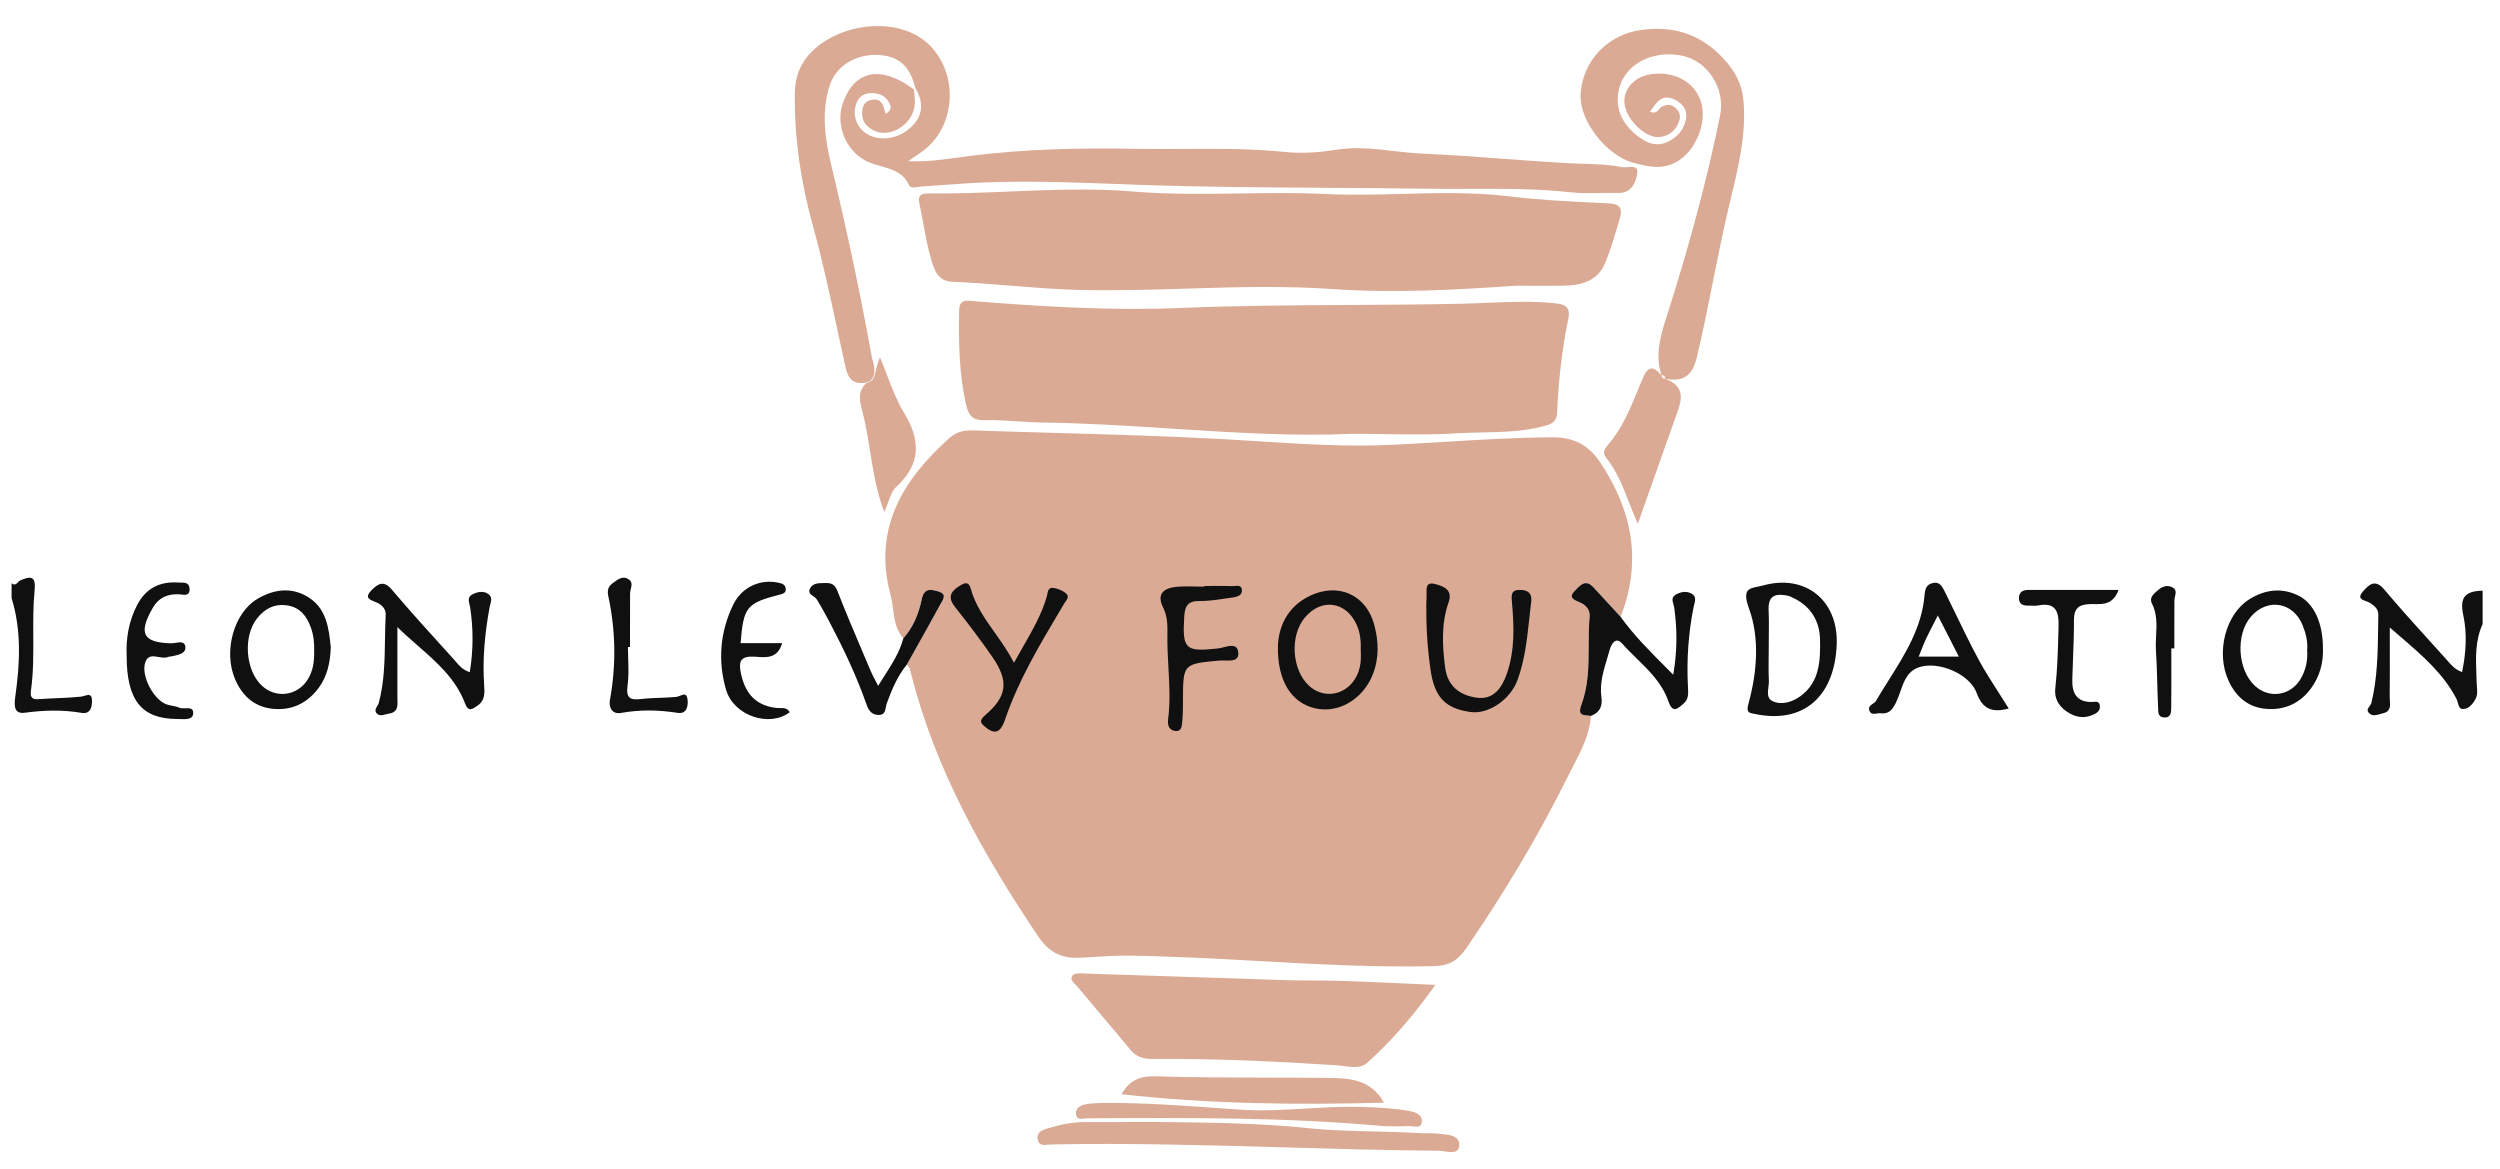
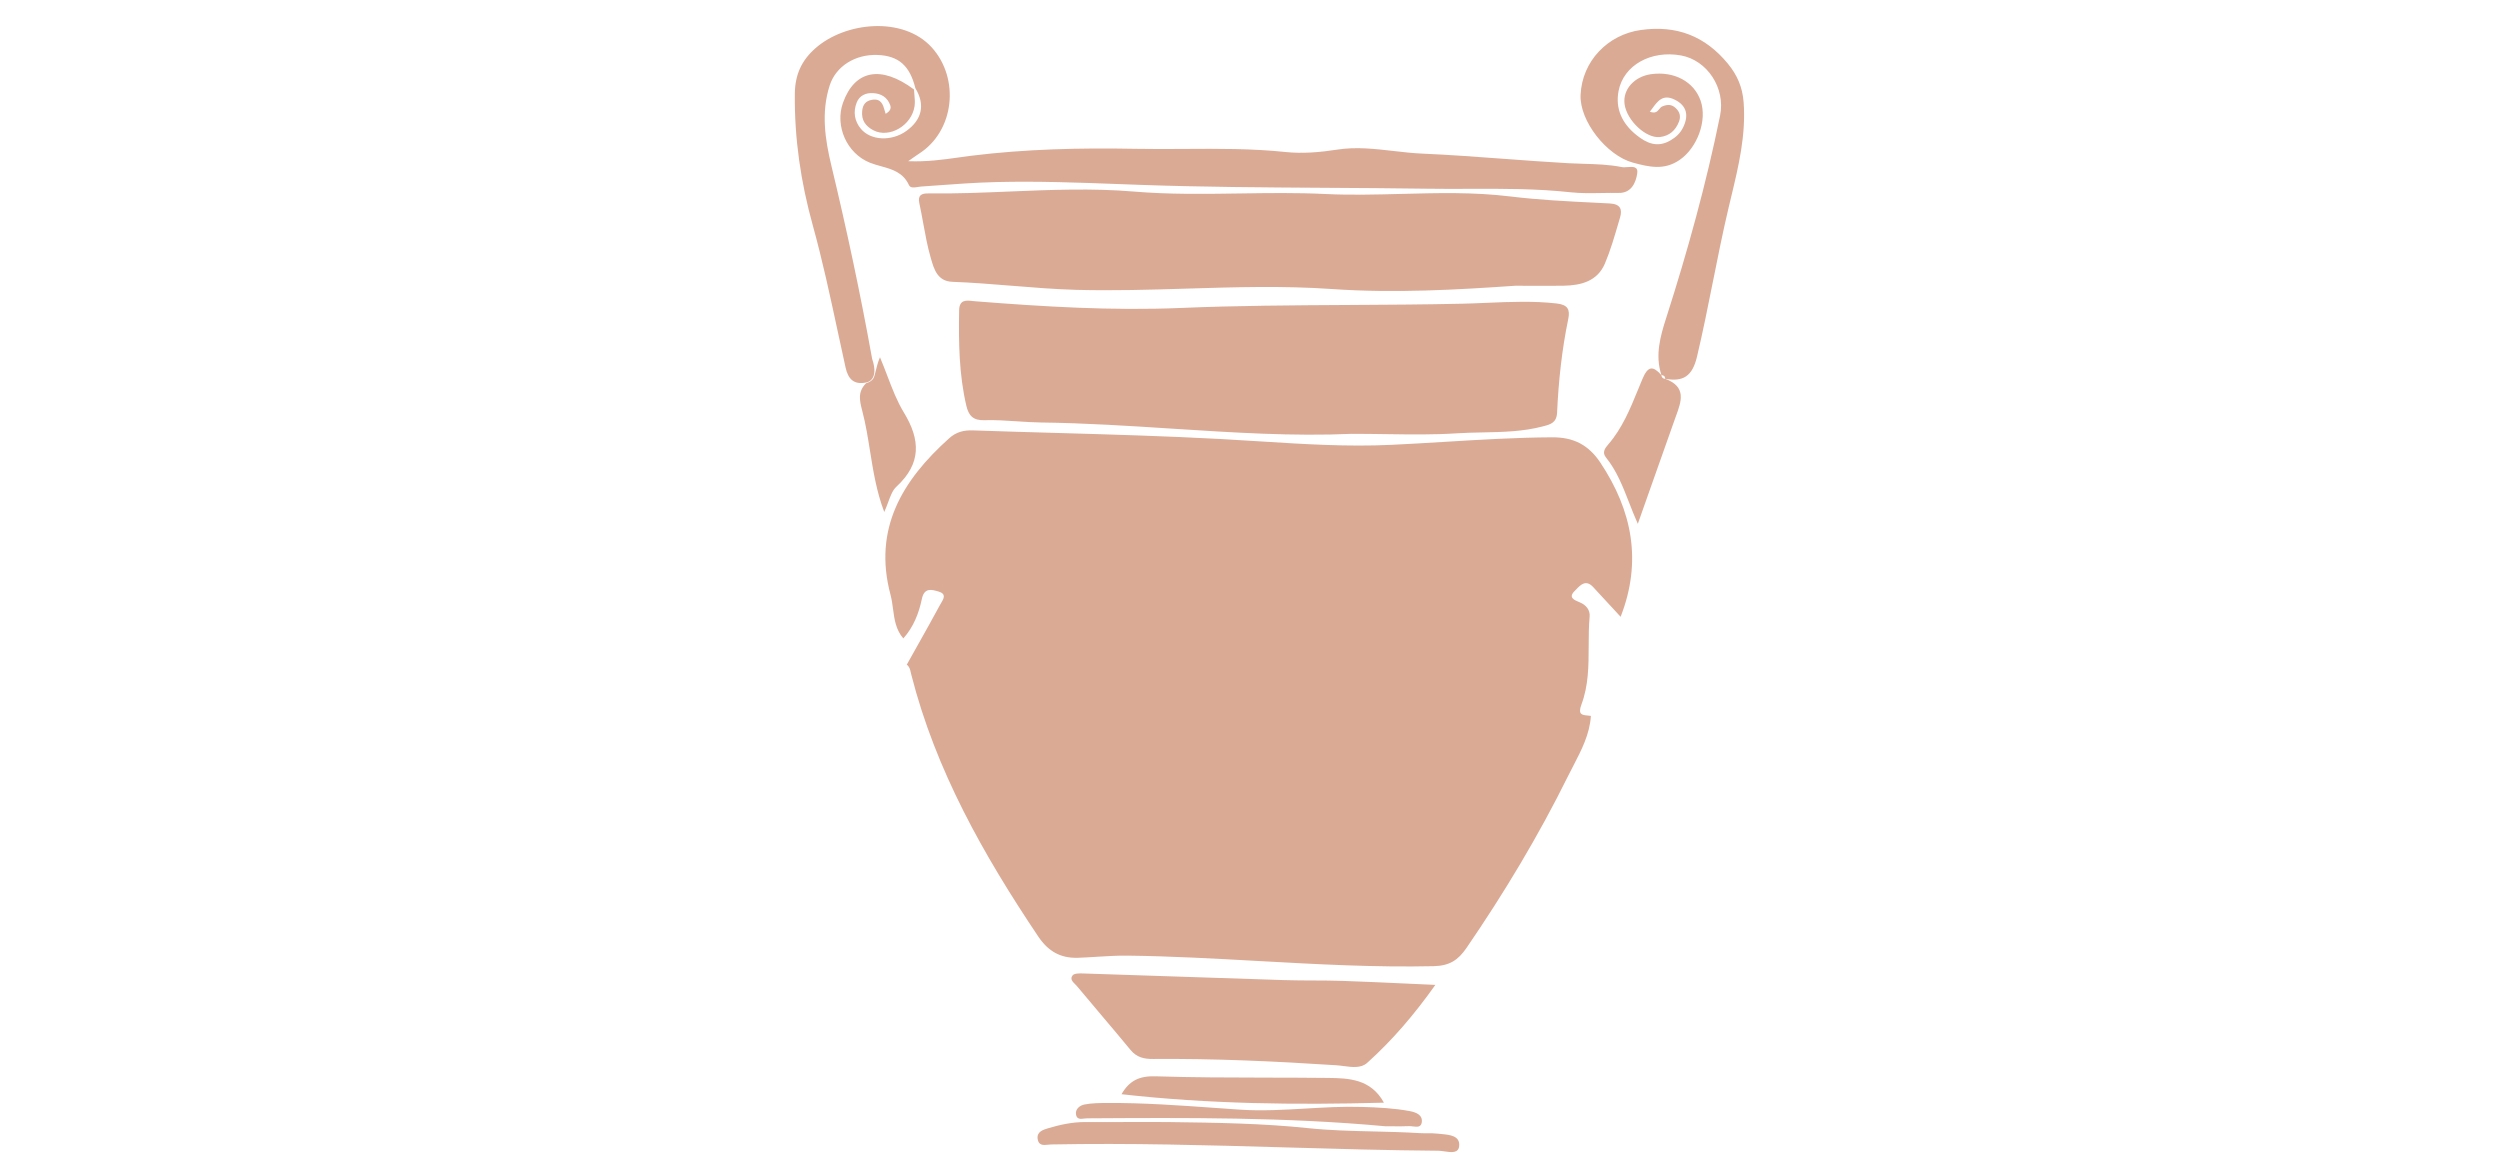
<svg xmlns="http://www.w3.org/2000/svg" width="216" height="101" viewBox="0 0 216 101" fill="none">
  <path fill-rule="evenodd" clip-rule="evenodd" d="M74.85 33.044C73.786 33.265 73.283 32.766 73.058 31.756C72.822 30.694 72.593 29.63 72.365 28.565L72.365 28.565C71.71 25.517 71.055 22.468 70.224 19.469C69.187 15.726 68.633 11.981 68.673 8.101C68.691 6.441 69.264 5.218 70.444 4.176C73.054 1.869 78.055 1.391 80.509 4.104C82.932 6.78 82.483 11.33 79.391 13.285C79.26 13.368 79.134 13.458 78.937 13.598C78.814 13.685 78.664 13.792 78.468 13.928C80.086 13.989 81.467 13.795 82.8 13.608L82.8 13.608L82.8 13.608C83.164 13.557 83.524 13.506 83.884 13.461C88.611 12.873 93.361 12.767 98.112 12.858C99.52 12.886 100.929 12.876 102.337 12.867H102.337C105.253 12.848 108.169 12.829 111.083 13.135C112.557 13.29 114.057 13.156 115.552 12.925C117.169 12.674 118.781 12.86 120.395 13.045C121.228 13.141 122.061 13.237 122.895 13.273C125.26 13.376 127.623 13.551 129.986 13.726L129.986 13.726C131.821 13.862 133.657 13.998 135.493 14.101C135.933 14.126 136.374 14.139 136.815 14.152L136.815 14.152C137.921 14.184 139.026 14.217 140.118 14.435C140.26 14.464 140.441 14.45 140.624 14.437C141.081 14.403 141.551 14.367 141.457 14.986C141.35 15.683 141.009 16.692 139.853 16.669C139.365 16.66 138.875 16.669 138.385 16.677C137.481 16.693 136.578 16.709 135.686 16.612C132.768 16.293 129.845 16.304 126.922 16.314H126.922H126.922H126.922H126.922H126.922H126.922H126.922C125.734 16.319 124.545 16.323 123.358 16.305C120.439 16.262 117.52 16.245 114.601 16.227C109.266 16.194 103.93 16.162 98.601 15.975C97.965 15.953 97.329 15.929 96.693 15.905H96.693H96.693H96.693H96.693H96.693H96.693H96.693C93.167 15.773 89.644 15.642 86.114 15.729C84.317 15.772 82.521 15.904 80.725 16.036L80.725 16.036C80.34 16.064 79.956 16.092 79.572 16.119C79.485 16.126 79.392 16.141 79.297 16.156L79.297 16.156L79.297 16.156C78.984 16.207 78.659 16.26 78.534 15.99C78.023 14.89 77.084 14.629 76.129 14.364L76.129 14.364C75.806 14.274 75.48 14.184 75.169 14.061C73.139 13.254 72.131 10.86 72.829 8.894C73.844 6.042 76.12 5.61 78.97 7.731C78.976 7.881 78.99 8.032 79.004 8.183L79.004 8.183C79.035 8.513 79.065 8.843 79.02 9.163C78.782 10.85 76.828 11.974 75.461 11.257C74.775 10.898 74.413 10.379 74.492 9.585C74.546 9.042 74.789 8.709 75.365 8.619C76.137 8.499 76.293 9.05 76.442 9.573L76.442 9.573L76.442 9.573C76.467 9.663 76.492 9.752 76.52 9.836C76.918 9.595 77.019 9.364 76.912 9.078C76.661 8.401 76.139 8.088 75.439 8.045C74.787 8.005 74.25 8.266 74.016 8.865C73.706 9.657 73.82 10.453 74.373 11.122C75.225 12.153 77.031 12.232 78.301 11.321C79.675 10.335 79.951 9.038 79.09 7.622C78.606 5.671 77.636 4.817 75.822 4.749C73.89 4.675 72.219 5.723 71.684 7.384C70.938 9.705 71.279 12.009 71.83 14.309C73.159 19.84 74.345 25.399 75.351 30.996C76 32.904 74.85 33.044 74.85 33.044ZM130.909 24.689C125.976 25.029 120.513 25.351 115.083 24.972C110.892 24.681 106.71 24.808 102.529 24.936C99.346 25.033 96.164 25.13 92.979 25.042C91.104 24.989 89.238 24.838 87.373 24.686L87.373 24.686C85.675 24.549 83.978 24.411 82.276 24.348C80.996 24.3 80.694 23.245 80.437 22.349L80.406 22.241C80.129 21.279 79.949 20.289 79.768 19.298C79.662 18.716 79.556 18.133 79.431 17.556C79.274 16.839 79.653 16.705 80.208 16.712C82.552 16.742 84.891 16.644 87.231 16.547C90.8 16.399 94.371 16.25 97.967 16.551C101.002 16.805 104.059 16.76 107.118 16.715H107.118C109.575 16.679 112.033 16.643 114.482 16.761C116.693 16.869 118.904 16.811 121.115 16.753C124.228 16.672 127.341 16.591 130.452 16.97C132.937 17.273 135.445 17.397 137.949 17.521C138.321 17.54 138.694 17.558 139.066 17.577C140.001 17.626 140.188 18.07 139.968 18.809C139.919 18.974 139.871 19.139 139.822 19.304C139.481 20.47 139.139 21.64 138.671 22.754C138.027 24.29 136.625 24.658 135.109 24.685C134.288 24.699 133.466 24.696 132.492 24.692H132.492H132.492H132.492H132.492H132.491H132.491H132.491H132.491H132.491L132.49 24.692C132.007 24.691 131.486 24.689 130.909 24.689ZM101.279 37.036C106.556 37.376 111.756 37.71 116.792 37.483C117.849 37.483 118.854 37.497 119.823 37.511H119.823H119.823H119.824H119.824H119.824H119.824H119.825H119.825H119.825H119.825C121.944 37.54 123.889 37.567 125.824 37.441C126.58 37.391 127.339 37.376 128.098 37.361H128.098H128.098H128.098H128.098H128.098H128.098H128.098H128.099H128.099L128.099 37.361C129.846 37.326 131.596 37.291 133.305 36.839L133.381 36.818C133.953 36.668 134.491 36.527 134.532 35.655C134.656 32.94 134.942 30.239 135.495 27.572C135.661 26.771 135.488 26.332 134.495 26.22C132.49 25.993 130.498 26.078 128.501 26.163C127.788 26.193 127.073 26.224 126.358 26.24C123.076 26.313 119.794 26.332 116.511 26.35H116.511H116.511H116.511H116.511H116.511H116.511H116.511H116.511H116.51H116.51H116.51C111.678 26.377 106.844 26.404 102.009 26.608C96.098 26.857 90.169 26.497 84.262 26.03C84.189 26.024 84.113 26.016 84.037 26.007L84.037 26.007L84.037 26.007L84.036 26.007C83.489 25.946 82.886 25.878 82.87 26.804C82.824 29.579 82.854 32.344 83.495 35.07C83.698 35.929 84.098 36.333 85.031 36.305C85.98 36.276 86.93 36.339 87.877 36.402H87.877H87.877H87.877H87.877H87.877H87.878H87.878H87.878H87.878H87.878H87.878H87.878H87.878H87.878H87.878H87.878H87.878H87.878H87.878H87.878C88.581 36.449 89.282 36.495 89.98 36.504C93.764 36.552 97.541 36.795 101.279 37.036H101.279H101.279H101.279ZM77.158 52.616C77.278 53.516 77.398 54.416 78.048 55.159C78.921 54.183 79.389 52.995 79.648 51.751C79.855 50.744 80.502 50.935 81.082 51.106L81.102 51.112C81.789 51.314 81.528 51.746 81.315 52.097C81.282 52.152 81.249 52.206 81.222 52.256C80.549 53.501 79.856 54.736 79.163 55.97L79.162 55.971C78.89 56.456 78.617 56.941 78.346 57.427C78.583 57.601 78.638 57.855 78.694 58.111L78.694 58.111C78.707 58.167 78.719 58.222 78.733 58.277C80.845 66.571 84.981 73.874 89.702 80.91C90.577 82.214 91.65 82.804 93.147 82.752C93.682 82.733 94.217 82.7 94.752 82.667L94.752 82.667L94.752 82.667L94.753 82.667L94.753 82.667L94.754 82.667L94.754 82.667L94.754 82.667L94.755 82.667L94.755 82.666L94.756 82.666C95.659 82.611 96.561 82.555 97.463 82.567C101.214 82.614 104.96 82.822 108.705 83.03H108.705H108.706H108.706H108.706H108.706H108.706H108.706H108.706H108.707H108.707C113.752 83.31 118.797 83.59 123.858 83.478C125.238 83.447 125.983 82.956 126.706 81.901C129.966 77.141 132.931 72.208 135.486 67.04C135.633 66.744 135.786 66.45 135.939 66.155C136.641 64.803 137.351 63.438 137.453 61.855C137.354 61.836 137.249 61.827 137.147 61.818C136.702 61.779 136.308 61.744 136.635 60.872C137.251 59.237 137.256 57.528 137.262 55.816C137.265 54.967 137.267 54.117 137.344 53.276C137.398 52.703 137.037 52.267 136.494 52.043L136.491 52.042C136.013 51.847 135.474 51.627 136.05 51.062C136.095 51.018 136.141 50.969 136.189 50.92C136.566 50.525 137.02 50.051 137.645 50.717C138.208 51.318 138.764 51.924 139.32 52.531L139.321 52.531L139.323 52.533L139.325 52.536L139.327 52.538L139.329 52.54C139.559 52.791 139.789 53.042 140.02 53.292C141.883 48.528 141.042 44.133 138.268 39.966C137.259 38.452 135.973 37.774 134.115 37.783C131.01 37.8 127.916 37.988 124.822 38.176C123.287 38.269 121.752 38.362 120.215 38.434C116.424 38.613 112.637 38.374 108.849 38.134H108.849H108.849H108.849H108.849H108.849H108.849H108.849H108.849H108.849H108.849C107.735 38.063 106.621 37.993 105.507 37.933C100.723 37.675 95.933 37.538 91.144 37.402L91.143 37.402C88.783 37.335 86.424 37.268 84.065 37.186C83.274 37.158 82.616 37.32 82.011 37.865C77.963 41.495 75.419 45.686 76.941 51.39C77.048 51.788 77.103 52.202 77.158 52.616ZM118.118 91.836C120.28 89.895 122.173 87.689 124.015 85.094C123.165 85.057 122.341 85.019 121.536 84.982C119.605 84.893 117.778 84.809 115.951 84.748C115.112 84.72 114.272 84.717 113.432 84.714H113.432H113.432H113.432H113.432H113.432H113.432H113.432H113.432C112.615 84.711 111.799 84.708 110.983 84.682C107.937 84.587 104.891 84.484 101.845 84.38L101.842 84.38C99.081 84.287 96.32 84.193 93.558 84.106C93.256 84.095 92.814 84.094 92.674 84.273C92.43 84.583 92.674 84.823 92.892 85.037C92.949 85.094 93.004 85.148 93.048 85.201C93.74 86.034 94.439 86.861 95.139 87.686L95.139 87.687L95.139 87.687L95.139 87.687L95.14 87.688L95.14 87.688L95.14 87.688L95.141 87.689L95.141 87.689L95.141 87.69C95.99 88.692 96.838 89.693 97.671 90.707C98.208 91.361 98.842 91.502 99.639 91.495C104.922 91.452 110.195 91.695 115.464 92.038C115.662 92.051 115.871 92.079 116.083 92.107C116.819 92.204 117.596 92.306 118.118 91.836ZM143.547 32.403L143.553 32.419L143.544 32.409L143.552 32.419L143.539 32.404L143.539 32.403L143.538 32.402L143.539 32.402L143.547 32.403ZM143.875 32.727L143.875 32.73C145.729 33.417 145.273 34.664 144.81 35.931C144.779 36.017 144.747 36.104 144.716 36.19C143.944 38.349 143.182 40.511 142.392 42.754C142.102 43.577 141.808 44.41 141.508 45.259C141.229 44.64 140.989 44.023 140.753 43.419C140.203 42.011 139.68 40.671 138.758 39.528C138.411 39.096 138.651 38.745 138.949 38.403C140.16 37.008 140.847 35.328 141.528 33.66L141.528 33.659L141.529 33.659L141.529 33.659C141.652 33.356 141.776 33.053 141.903 32.752C142.384 31.61 142.806 31.585 143.539 32.404C143.559 32.606 143.67 32.72 143.876 32.739L143.875 32.738L143.875 32.739L143.869 32.733L143.859 32.724L143.86 32.725L143.859 32.724L143.875 32.727ZM143.875 32.727C145.423 33.003 146.215 32.524 146.622 30.812C147.13 28.669 147.561 26.51 147.992 24.351L147.993 24.351L147.993 24.351L147.993 24.35L147.993 24.35L147.993 24.35L147.993 24.349L147.993 24.349C148.417 22.226 148.841 20.102 149.339 17.994C149.413 17.677 149.49 17.36 149.566 17.043C150.213 14.352 150.858 11.668 150.65 8.845C150.555 7.552 150.106 6.498 149.293 5.508C147.32 3.11 144.863 2.159 141.767 2.592C138.914 2.991 136.696 5.274 136.563 8.192C136.46 10.457 138.819 13.434 141.078 14.05C142.484 14.431 143.788 14.739 145.131 13.81C146.634 12.771 147.526 10.426 146.936 8.709C146.369 7.055 144.646 6.129 142.653 6.409C141.189 6.612 140.189 7.748 140.364 9.004C140.56 10.412 142.222 11.977 143.414 11.84C144.228 11.746 144.774 11.271 145.065 10.505C145.237 10.051 145.134 9.671 144.785 9.342C144.424 9.002 144.063 9.009 143.612 9.2C143.509 9.244 143.435 9.334 143.359 9.428C143.199 9.624 143.028 9.834 142.548 9.651C142.611 9.569 142.672 9.485 142.732 9.403L142.733 9.403C143.234 8.717 143.679 8.11 144.694 8.609C145.764 9.135 145.922 9.995 145.414 11.025C145.168 11.521 144.794 11.862 144.309 12.142C143.178 12.796 142.245 12.363 141.372 11.656C140.163 10.68 139.544 9.402 139.846 7.849C140.282 5.626 142.643 4.323 145.236 4.79C147.494 5.197 149.1 7.599 148.616 9.986C147.416 15.894 145.808 21.697 143.97 27.437C143.446 29.073 142.985 30.688 143.547 32.403C143.748 32.42 143.87 32.514 143.875 32.727ZM100.774 96.944L101.061 96.948C105.059 97.001 109.045 97.055 113.046 97.474C114.914 97.669 116.808 97.713 118.706 97.758H118.706H118.707C120.015 97.789 121.326 97.82 122.63 97.901C122.852 97.914 123.076 97.913 123.299 97.913C123.612 97.912 123.924 97.911 124.232 97.949C124.33 97.961 124.433 97.97 124.54 97.98C125.276 98.05 126.147 98.132 126.074 99.007C126.021 99.661 125.377 99.565 124.801 99.479C124.618 99.452 124.441 99.425 124.293 99.424C119.874 99.389 115.457 99.262 111.04 99.135H111.04H111.04H111.039H111.039H111.039C104.298 98.942 97.558 98.748 90.812 98.881C90.734 98.883 90.648 98.892 90.56 98.902C90.171 98.944 89.731 98.992 89.651 98.402C89.567 97.78 90.116 97.614 90.567 97.478L90.573 97.477C91.596 97.169 92.642 96.95 93.718 96.945C95.334 96.94 96.951 96.941 98.568 96.943H98.568H98.568H98.568H98.569H98.569L98.594 96.943C99.321 96.944 100.047 96.944 100.774 96.944ZM99.85 92.993C98.42 92.947 97.572 93.378 96.899 94.54C104.441 95.389 111.956 95.477 119.572 95.271C118.435 93.218 116.557 93.153 114.708 93.132C112.925 93.112 111.142 93.109 109.358 93.106C106.188 93.1 103.018 93.095 99.85 92.993ZM93.91 96.623C102.503 96.569 111.097 96.517 119.669 97.307C119.873 97.307 120.077 97.309 120.28 97.311C120.772 97.316 121.263 97.321 121.753 97.298C121.85 97.294 121.962 97.308 122.076 97.322C122.414 97.365 122.772 97.41 122.839 96.984C122.941 96.344 122.372 96.108 121.813 96.002C120.446 95.746 119.069 95.682 117.677 95.639C116.059 95.589 114.442 95.683 112.828 95.778H112.828H112.828H112.828H112.828C110.922 95.889 109.02 96.001 107.124 95.873C106.429 95.826 105.734 95.777 105.04 95.727C101.904 95.503 98.771 95.278 95.623 95.298C94.985 95.302 94.337 95.308 93.715 95.425C93.3 95.503 92.877 95.82 92.971 96.315C93.047 96.722 93.375 96.68 93.674 96.643C93.757 96.633 93.837 96.623 93.91 96.623ZM76.669 32.483L76.669 32.483C77.099 33.61 77.507 34.675 78.091 35.635C79.543 38.018 79.605 40.058 77.449 42.051C77.118 42.358 76.942 42.834 76.742 43.379C76.641 43.652 76.535 43.942 76.399 44.236C75.731 42.473 75.448 40.7 75.169 38.957C74.983 37.792 74.799 36.64 74.503 35.514C74.263 34.595 74.092 33.849 74.83 33.112C74.83 33.112 75.242 33.022 75.454 32.702C75.538 32.574 75.595 32.339 75.665 32.044C75.746 31.706 75.846 31.29 76.03 30.868C76.261 31.417 76.468 31.956 76.669 32.483Z" fill="#DAAA94" />
-   <path fill-rule="evenodd" clip-rule="evenodd" d="M54.276 56.926V56.925V56.925V56.925V56.925V56.925V56.925C54.264 56.583 54.253 56.241 54.253 55.901C54.314 55.9 54.374 55.9 54.434 55.9C54.434 55.472 54.434 55.044 54.433 54.615C54.432 53.502 54.43 52.388 54.438 51.275C54.439 51.15 54.471 51.02 54.502 50.891C54.583 50.561 54.663 50.234 54.229 49.999C53.844 49.79 53.494 49.994 53.193 50.201C52.763 50.495 52.394 50.749 52.55 51.473C53.194 54.452 53.249 57.457 52.698 60.471C52.575 61.144 52.912 61.731 53.641 61.6C55.29 61.303 56.905 61.331 58.553 61.592C59.381 61.723 59.477 60.909 59.398 60.38C59.323 59.883 59.044 59.996 58.756 60.112C58.643 60.158 58.528 60.204 58.424 60.214C57.969 60.255 57.512 60.272 57.054 60.29H57.054C56.502 60.311 55.95 60.331 55.403 60.394C54.47 60.503 54.069 60.344 54.22 59.248C54.326 58.486 54.301 57.706 54.276 56.926ZM1 50.388C1.261 50.607 1.405 50.459 1.548 50.312C1.613 50.245 1.678 50.178 1.753 50.146C2.646 49.767 3.117 49.73 2.989 51.024C2.861 52.335 2.868 53.653 2.875 54.972C2.883 56.529 2.892 58.088 2.676 59.639C2.611 60.116 2.663 60.461 3.313 60.41C3.845 60.368 4.378 60.346 4.911 60.323C5.599 60.294 6.286 60.264 6.969 60.194C7.071 60.183 7.18 60.151 7.287 60.12L7.287 60.12C7.599 60.029 7.896 59.943 7.939 60.393C7.987 60.879 7.911 61.739 7.061 61.594C5.412 61.313 3.801 61.356 2.145 61.58C1.204 61.707 1.209 60.971 1.325 60.15C1.724 57.315 1.866 54.468 1 51.672V50.388ZM214.499 53.92C213.846 55.35 213.904 56.853 213.963 58.356C213.971 58.577 213.98 58.798 213.986 59.019C213.989 59.127 213.998 59.236 214.007 59.345C214.037 59.714 214.066 60.081 213.87 60.426C213.627 60.858 213.265 61.275 212.778 61.258C212.502 61.249 212.428 60.98 212.353 60.709C212.319 60.589 212.286 60.469 212.235 60.371C211.106 58.2 209.288 56.637 207.373 54.99L207.372 54.989L207.37 54.988C207.074 54.734 206.776 54.477 206.478 54.216C206.478 54.758 206.479 55.301 206.479 55.843L206.479 55.873V55.873V55.873V55.873V55.873V55.873V55.874V55.874V55.874V55.874V55.874V55.874V55.874V55.874V55.875V55.875V55.875V55.875V55.875V55.875V55.876V55.876C206.482 57.323 206.484 58.77 206.471 60.218C206.47 60.319 206.478 60.424 206.485 60.531C206.52 61.002 206.555 61.496 205.85 61.639C205.767 61.656 205.683 61.681 205.598 61.706C205.319 61.788 205.033 61.872 204.77 61.681C204.428 61.433 204.582 61.219 204.734 61.008C204.801 60.913 204.869 60.82 204.891 60.724C205.413 58.562 205.442 56.364 205.471 54.165V54.165V54.165V54.164V54.164V54.164V54.164V54.164V54.164V54.163V54.163V54.163V54.163V54.163V54.163V54.163V54.163V54.162V54.162V54.162V54.162V54.162C205.475 53.809 205.48 53.456 205.487 53.103C205.496 52.616 205.151 52.343 204.787 52.101C204.694 52.039 204.565 51.993 204.434 51.946C204.051 51.81 203.659 51.67 204.161 51.102L204.171 51.09C204.616 50.588 205.176 49.956 205.977 50.908C207.367 52.558 208.817 54.158 210.267 55.757L210.268 55.759L210.269 55.76L210.27 55.761L210.27 55.761C210.612 56.138 210.954 56.515 211.295 56.893C211.358 56.963 211.421 57.035 211.484 57.108C211.801 57.476 212.133 57.861 212.725 58.066C213.069 56.406 213.168 54.724 212.827 53.151C212.471 51.503 213.098 51.074 214.499 51.03V53.92ZM137.148 61.818C137.249 61.827 137.354 61.836 137.452 61.855C138.215 61.568 138.474 61.025 138.362 60.225C138.201 59.078 138.525 58.001 138.847 56.929C138.923 56.677 138.999 56.425 139.068 56.173C139.198 55.706 139.574 54.943 140.16 55.608C140.556 56.057 140.988 56.48 141.421 56.904C142.517 57.978 143.615 59.054 144.132 60.554C144.498 61.619 144.892 61.28 145.375 60.865C145.403 60.841 145.431 60.816 145.46 60.792C145.901 60.418 145.872 59.911 145.844 59.408L145.838 59.307C145.718 57.003 145.875 54.723 146.324 52.461C146.338 52.389 146.358 52.314 146.378 52.238C146.469 51.899 146.565 51.539 146.172 51.302C145.725 51.033 145.219 51.13 144.791 51.372C144.403 51.591 144.494 51.903 144.584 52.214C144.613 52.314 144.642 52.414 144.655 52.511C144.906 54.353 144.93 56.187 144.568 58.296C144.401 58.129 144.236 57.963 144.073 57.8C142.546 56.271 141.168 54.89 140.019 53.293C139.789 53.042 139.559 52.792 139.329 52.541L139.293 52.502L139.292 52.501L139.288 52.496L139.287 52.496L139.287 52.495L139.287 52.495L139.286 52.494L139.286 52.494L139.286 52.494L139.285 52.494L139.285 52.493L139.285 52.493L139.285 52.493L139.285 52.493L139.285 52.493C138.74 51.899 138.196 51.306 137.646 50.718C137.021 50.052 136.568 50.524 136.19 50.918C136.142 50.968 136.095 51.017 136.049 51.063C135.475 51.627 136.013 51.847 136.489 52.042L136.493 52.043C137.036 52.267 137.397 52.703 137.344 53.277C137.267 54.118 137.264 54.968 137.261 55.817C137.256 57.528 137.25 59.238 136.636 60.872C136.308 61.744 136.703 61.779 137.148 61.818ZM34.335 54.183V60.181C34.335 60.268 34.339 60.356 34.342 60.444C34.363 60.996 34.385 61.547 33.569 61.666C33.483 61.678 33.394 61.702 33.304 61.726C33.022 61.801 32.734 61.878 32.52 61.601C32.359 61.392 32.474 61.201 32.59 61.008C32.646 60.916 32.702 60.823 32.727 60.727C33.207 58.933 33.235 57.102 33.263 55.271V55.271C33.274 54.546 33.285 53.822 33.324 53.1C33.348 52.647 33.016 52.28 32.627 52.094C32.542 52.053 32.452 52.016 32.363 51.98C31.895 51.791 31.469 51.619 32.13 50.961C32.669 50.424 33.165 50.135 33.839 50.928C35.441 52.816 37.105 54.648 38.769 56.482L38.769 56.482L39.163 56.916C39.232 56.992 39.3 57.071 39.368 57.151C39.673 57.511 39.996 57.891 40.589 58.075C40.901 56.178 40.901 54.333 40.623 52.483C40.61 52.399 40.588 52.312 40.566 52.226L40.566 52.226C40.483 51.897 40.4 51.569 40.818 51.355C41.255 51.13 41.765 51.021 42.193 51.323C42.541 51.569 42.446 51.917 42.355 52.249C42.332 52.336 42.309 52.422 42.294 52.504C41.891 54.72 41.675 56.946 41.831 59.2C41.875 59.843 41.918 60.505 41.289 60.941C41.26 60.961 41.231 60.982 41.202 61.003L41.202 61.003L41.202 61.003L41.202 61.003L41.202 61.003L41.202 61.003L41.201 61.003C40.831 61.266 40.462 61.528 40.192 60.806C39.394 58.67 37.759 57.238 36.066 55.757C35.485 55.248 34.898 54.734 34.335 54.183ZM151.698 61.701C155.797 62.537 158.514 60.209 158.692 55.684C158.84 51.874 155.987 49.577 152.345 50.579C152.184 50.624 152.025 50.656 151.873 50.686C151.086 50.843 150.524 50.955 151.111 52.563C152.038 55.108 151.82 58.046 151.08 60.749C150.862 61.542 151.055 61.578 151.543 61.671L151.543 61.671L151.544 61.671L151.544 61.671L151.544 61.671C151.593 61.68 151.644 61.69 151.698 61.701ZM152.818 56.079C152.818 56.347 152.815 56.616 152.811 56.885V56.885V56.885V56.886V56.886V56.886V56.886V56.886V56.887V56.887V56.887V56.887V56.887V56.888V56.888V56.888V56.888V56.889C152.804 57.524 152.796 58.159 152.831 58.793C152.84 58.967 152.816 59.161 152.792 59.356C152.732 59.844 152.67 60.342 153.124 60.567C153.905 60.956 154.831 60.668 155.537 60.163C157.231 58.952 157.283 57.063 157.251 55.268C157.223 53.633 156.424 52.321 154.843 51.62C154.809 51.605 154.776 51.588 154.743 51.571L154.743 51.571L154.743 51.571C154.68 51.538 154.618 51.505 154.553 51.49C153.519 51.258 152.744 51.35 152.807 52.724C152.842 53.496 152.834 54.27 152.825 55.044V55.045V55.045V55.045V55.046V55.046V55.046V55.047V55.047V55.047V55.048V55.048V55.048V55.049V55.049V55.049V55.05V55.05C152.821 55.393 152.818 55.736 152.818 56.079ZM170.779 59.865C171.298 61.284 172.126 61.596 173.557 61.218C173.27 60.756 172.981 60.305 172.696 59.86L172.695 59.858L172.691 59.853L172.689 59.849L172.687 59.845L172.685 59.843L172.684 59.841C172.069 58.883 171.471 57.949 170.946 56.978C170.234 55.656 169.579 54.304 168.925 52.951C168.629 52.34 168.333 51.729 168.032 51.12L168.027 51.109C167.81 50.676 167.581 50.218 166.97 50.379C166.439 50.519 166.329 50.859 166.28 51.438C166.039 54.236 164.608 56.507 163.179 58.775L163.179 58.776L163.179 58.776L163.179 58.776C162.804 59.371 162.429 59.967 162.075 60.571C162.022 60.662 161.919 60.731 161.813 60.802C161.615 60.934 161.408 61.073 161.508 61.378C161.625 61.73 161.894 61.688 162.16 61.647C162.272 61.629 162.383 61.611 162.482 61.624C163.249 61.721 163.541 61.271 163.855 60.607C163.983 60.335 164.087 60.039 164.192 59.742C164.45 59.008 164.71 58.268 165.351 57.863C166.919 56.875 170.116 58.052 170.779 59.865ZM165.777 56.733H169.244L168.336 54.954L167.428 53.175C167.309 53.408 167.195 53.632 167.083 53.849C166.833 54.337 166.6 54.791 166.381 55.252C166.25 55.53 166.138 55.818 166.004 56.158L166.004 56.159C165.936 56.334 165.862 56.523 165.777 56.733ZM23.513 61.235C25.169 61.422 26.54 60.776 27.534 59.434C28.286 58.418 28.533 57.222 28.58 55.919C28.409 54.256 28.212 52.514 26.532 51.534C25.118 50.709 23.65 50.927 22.283 51.717C20.212 52.913 19.275 56.251 20.308 58.679C20.911 60.095 21.95 61.06 23.513 61.235ZM27.143 56.213C27.165 55.518 27.087 54.835 26.843 54.181C26.492 53.239 25.945 52.501 24.87 52.318C23.756 52.127 22.907 52.561 22.223 53.411C20.979 54.96 21.196 57.944 22.65 59.265C23.843 60.348 25.616 60.135 26.526 58.799C27.06 58.015 27.163 57.13 27.143 56.213ZM199.682 59.46C200.423 58.442 200.747 57.273 200.703 56.008C200.7 53.847 199.944 52.135 198.589 51.463C197.135 50.741 195.68 50.939 194.338 51.78C192.277 53.074 191.445 56.373 192.535 58.789C193.173 60.2 194.238 61.122 195.806 61.246C197.396 61.373 198.735 60.766 199.682 59.46ZM199.338 56.197C199.407 55.438 199.223 54.711 198.946 54.022C198.134 52 195.891 51.641 194.473 53.287C193.137 54.838 193.324 57.896 194.84 59.27C196.085 60.402 197.927 60.112 198.783 58.643C199.223 57.888 199.397 57.067 199.338 56.197ZM79.647 51.752C79.389 52.996 78.921 54.184 78.047 55.159C77.73 56.34 77.091 57.34 76.408 58.408C76.231 58.686 76.051 58.968 75.872 59.259C75.781 59.079 75.697 58.919 75.62 58.771L75.619 58.77L75.619 58.77L75.618 58.769C75.465 58.476 75.336 58.23 75.228 57.975C75.014 57.469 74.799 56.964 74.584 56.459L74.584 56.458L74.584 56.458L74.584 56.458L74.584 56.458C73.822 54.666 73.059 52.873 72.354 51.059C72.125 50.472 71.819 50.358 71.295 50.374C71.24 50.376 71.185 50.377 71.129 50.377C70.692 50.384 70.239 50.39 70.001 50.814C69.793 51.187 70.029 51.351 70.267 51.516C70.383 51.597 70.5 51.678 70.566 51.784C70.958 52.417 71.316 53.069 71.664 53.729C72.879 56.034 73.994 58.387 74.864 60.85C75.032 61.328 75.252 61.718 75.827 61.769C76.409 61.819 76.477 61.444 76.54 61.091C76.56 60.983 76.579 60.878 76.612 60.787C77.048 59.59 77.535 58.426 78.346 57.426C78.615 56.945 78.885 56.464 79.156 55.982C79.851 54.744 80.547 53.506 81.223 52.256C81.25 52.206 81.283 52.152 81.316 52.096C81.528 51.745 81.788 51.313 81.101 51.112L81.081 51.106C80.501 50.935 79.856 50.745 79.647 51.752ZM68.232 61.539C66.468 62.876 63.379 61.839 62.726 59.578C62.009 57.091 62.211 54.593 63.348 52.248C64.092 50.714 65.688 50.017 67.228 50.339C67.575 50.411 67.862 50.499 67.89 50.886C67.911 51.204 67.69 51.294 67.395 51.369C64.5 52.108 64.238 52.435 63.987 55.565H65.723H67.577C67.203 56.883 66.243 56.812 65.427 56.752C65.356 56.746 65.286 56.741 65.217 56.737C63.985 56.662 63.784 57.123 64.022 58.21C64.397 59.917 65.29 60.972 67.102 61.169C67.188 61.178 67.282 61.176 67.377 61.175C67.696 61.17 68.038 61.165 68.232 61.539ZM11.85 52.271C11.116 53.685 10.876 55.192 10.943 56.64C10.939 60.506 12.227 62.106 15.284 62.12C15.362 62.12 15.448 62.124 15.537 62.127C16.027 62.147 16.621 62.172 16.686 61.708C16.761 61.168 16.391 61.181 16.012 61.194C15.821 61.2 15.627 61.207 15.487 61.143C15.297 61.056 15.086 61.015 14.876 60.975C14.665 60.934 14.454 60.893 14.264 60.806C13.22 60.327 12.207 58.407 12.532 57.284C12.732 56.594 13.215 56.678 13.706 56.763C13.995 56.814 14.288 56.865 14.527 56.758C14.584 56.733 14.65 56.727 14.716 56.722C14.758 56.718 14.801 56.715 14.842 56.706C14.889 56.695 14.937 56.685 14.986 56.675C15.484 56.567 16.084 56.438 16.016 55.874C15.959 55.411 15.549 55.478 15.17 55.541C15.037 55.562 14.907 55.584 14.798 55.581C12.352 55.525 11.929 54.734 13.193 52.53C13.703 51.639 14.457 51.307 15.458 51.346C15.519 51.348 15.588 51.357 15.661 51.367C16.004 51.411 16.417 51.465 16.379 50.859C16.348 50.336 15.957 50.336 15.599 50.335C15.528 50.335 15.458 50.335 15.392 50.33C13.806 50.225 12.6 50.827 11.85 52.271ZM183.042 50.972C182.583 52.22 181.735 52.207 180.967 52.194C180.848 52.192 180.731 52.191 180.618 52.193C179.625 52.219 179.186 52.54 179.19 53.579C179.195 54.717 179.15 55.855 179.106 56.993L179.106 56.994L179.106 56.995L179.106 56.996L179.106 56.997L179.106 56.998L179.106 56.999L179.106 57L179.106 57.001C179.084 57.567 179.062 58.133 179.046 58.699C179.011 59.884 179.422 60.685 180.775 60.65C180.817 60.649 180.86 60.645 180.904 60.641C181.121 60.621 181.354 60.6 181.415 60.91C181.484 61.259 181.325 61.508 180.998 61.679C180.274 62.058 179.56 62.047 178.856 61.656C177.996 61.179 177.465 60.477 177.58 59.45C177.754 57.88 177.798 56.307 177.843 54.731L177.844 54.726L177.844 54.722L177.844 54.718L177.844 54.714C177.849 54.537 177.854 54.36 177.859 54.183C177.898 52.826 177.631 52.006 176.049 52.318C175.893 52.348 175.729 52.34 175.564 52.332C175.459 52.326 175.354 52.321 175.251 52.326C174.741 52.347 174.399 52.149 174.436 51.603C174.468 51.169 174.769 50.971 175.209 50.971C177.111 50.973 179.012 50.972 180.993 50.972L183.042 50.972ZM187.601 56.02C187.601 56.484 187.602 56.947 187.603 57.411V57.411V57.411V57.411V57.412V57.412C187.605 58.648 187.607 59.883 187.593 61.118L187.592 61.148C187.589 61.55 187.585 62.034 186.956 61.987C186.475 61.951 186.469 61.569 186.464 61.256C186.464 61.23 186.464 61.205 186.463 61.18L186.462 61.163L186.461 61.129C186.424 60.401 186.404 59.672 186.384 58.943V58.943C186.359 58.026 186.333 57.109 186.274 56.195C186.246 55.769 186.268 55.34 186.289 54.91C186.336 53.972 186.383 53.033 185.919 52.124C185.672 51.637 186.09 51.289 186.463 50.979L186.505 50.943C186.874 50.634 187.293 50.541 187.686 50.74C188.058 50.927 187.99 51.229 187.922 51.533V51.533C187.896 51.65 187.869 51.767 187.868 51.878C187.859 52.882 187.86 53.886 187.862 54.89C187.862 55.267 187.863 55.643 187.863 56.02H187.601ZM113.163 51.485C111.146 52.459 110.478 54.236 110.413 55.792C110.347 58.861 111.603 60.743 113.653 61.205C115.646 61.651 117.745 60.423 118.593 58.315C119.173 56.869 119.123 55.384 118.72 53.93C118.011 51.364 115.591 50.312 113.163 51.485ZM117.568 56.254C117.596 55.446 117.54 54.714 117.227 54.006C116.323 51.957 114.18 51.641 112.736 53.359C111.429 54.912 111.605 57.855 113.083 59.235C114.225 60.302 115.917 60.158 116.886 58.924C117.523 58.113 117.627 57.177 117.568 56.254ZM123.238 53.054C123.241 53.261 123.244 53.468 123.244 53.675C123.274 55.069 123.394 56.448 123.592 57.828C123.933 60.215 124.84 61.212 127.064 61.519C128.57 61.729 130.488 60.489 131.129 58.717C131.747 57.002 131.942 55.197 132.136 53.396C132.188 52.913 132.24 52.43 132.301 51.949C132.385 51.267 132.006 50.981 131.354 50.967C130.562 50.951 130.574 51.377 130.631 52.015C130.816 54.092 130.896 56.181 130.194 58.199C129.759 59.45 129.029 60.499 127.553 60.276C126.162 60.066 125.086 59.321 124.87 57.727C124.609 55.803 124.511 53.893 125.163 52.028C125.54 50.942 124.702 50.654 124.039 50.47C123.215 50.239 123.237 50.785 123.256 51.271V51.271V51.271C123.26 51.386 123.265 51.497 123.258 51.593C123.222 52.078 123.23 52.566 123.238 53.054ZM87.609 57.266C87.866 56.797 88.123 56.348 88.372 55.912C89.229 54.414 90.001 53.064 90.442 51.545C90.461 51.478 90.475 51.406 90.489 51.333C90.547 51.033 90.607 50.727 91.048 50.8C91.401 50.857 91.776 51.012 92.058 51.232C92.403 51.5 92.227 51.748 92.047 52C92.006 52.059 91.964 52.118 91.928 52.178C91.797 52.399 91.665 52.62 91.534 52.842C89.762 55.822 87.99 58.803 86.858 62.111C86.583 62.918 86.192 63.69 85.169 62.84L85.147 62.822C84.764 62.505 84.52 62.302 85.135 61.776C87.029 60.157 87.169 58.838 85.76 56.79C84.733 55.298 83.632 53.855 82.508 52.436C81.766 51.498 82.261 50.998 83.036 50.543C83.41 50.322 83.715 50.293 83.866 50.841C84.255 52.27 85.082 53.437 85.946 54.657C86.524 55.472 87.118 56.31 87.609 57.266ZM104.734 50.627C104.503 50.629 104.273 50.63 104.042 50.63V50.687C103.796 50.687 103.549 50.681 103.301 50.675C102.748 50.662 102.194 50.649 101.646 50.701C100.572 50.806 99.895 51.299 100.495 52.49C100.885 53.265 100.875 54.084 100.865 54.891C100.865 54.925 100.864 54.96 100.864 54.994C100.854 55.887 100.903 56.78 100.952 57.672C101.034 59.166 101.117 60.66 100.924 62.155C100.862 62.636 100.991 63.059 101.483 63.149C102.067 63.256 102.108 62.784 102.141 62.398C102.143 62.364 102.146 62.332 102.149 62.301C102.205 61.72 102.207 61.13 102.208 60.544V60.544C102.216 57.366 102.216 57.366 105.275 57.079L105.352 57.072C105.482 57.059 105.639 57.065 105.804 57.07C106.392 57.09 107.077 57.113 106.984 56.345C106.896 55.623 106.27 55.782 105.707 55.926C105.536 55.969 105.371 56.011 105.229 56.027C102.394 56.337 102.145 56.096 102.319 53.263C102.373 52.373 102.621 51.917 103.625 51.929C104.328 51.938 105.032 51.835 105.735 51.732C105.985 51.695 106.234 51.659 106.483 51.627C106.863 51.579 107.31 51.456 107.303 51.016C107.296 50.569 106.969 50.6 106.674 50.629C106.591 50.637 106.511 50.644 106.441 50.641C105.872 50.617 105.303 50.622 104.734 50.627Z" fill="#101010" />
</svg>